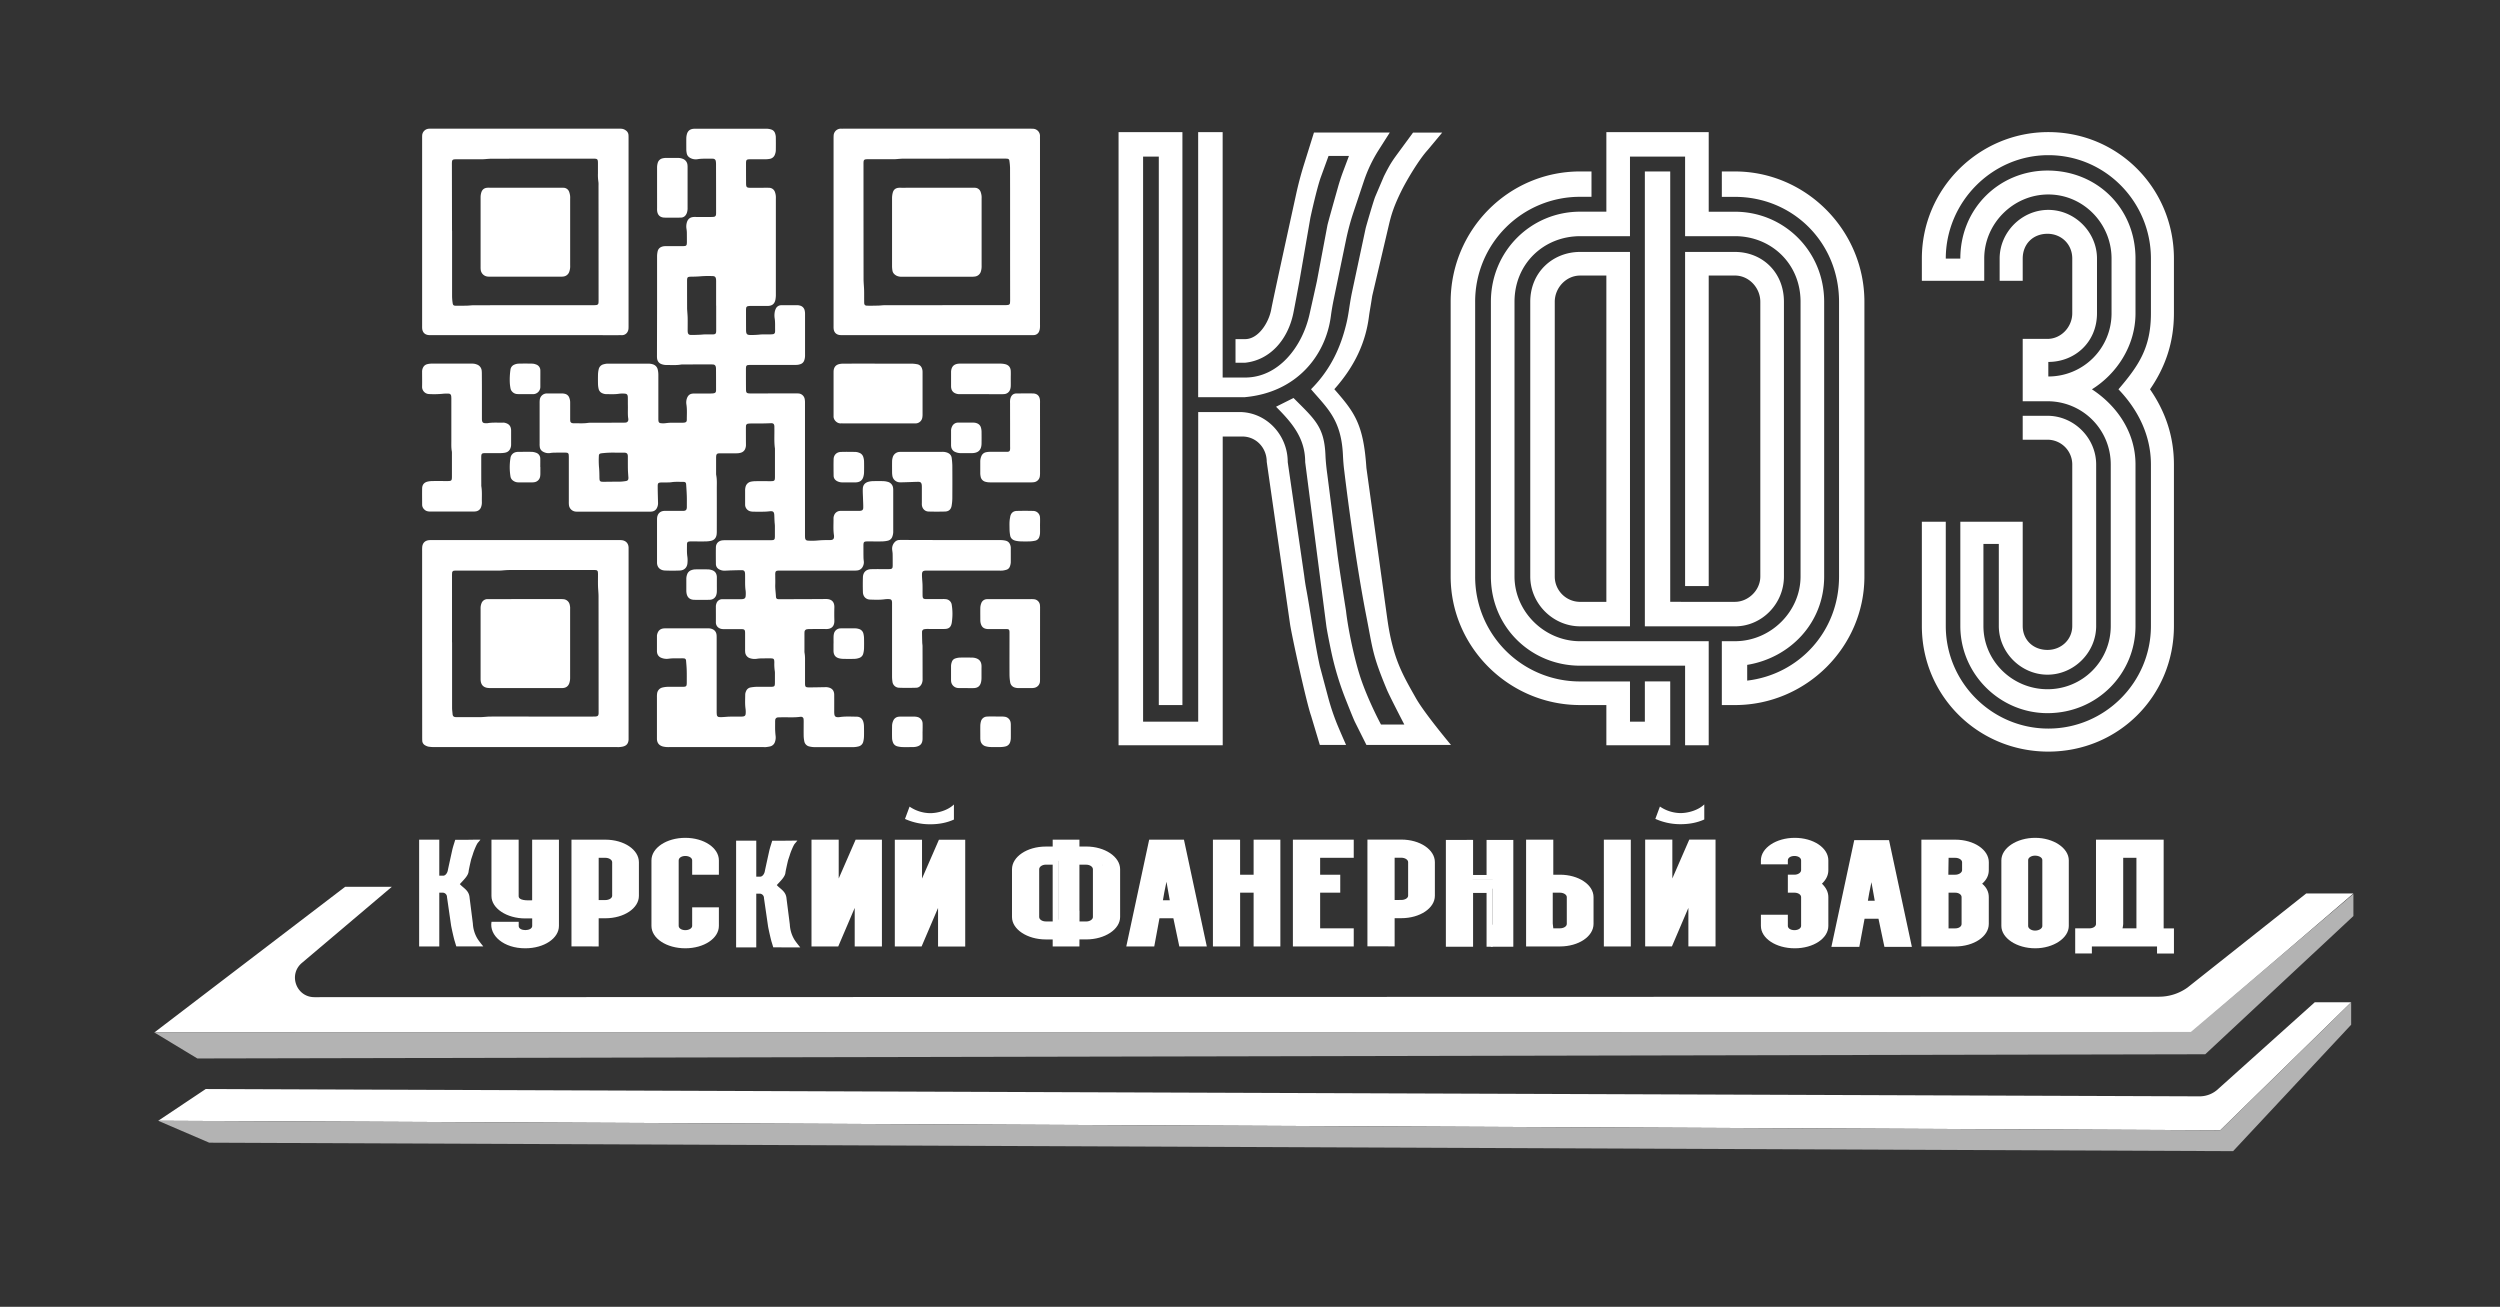
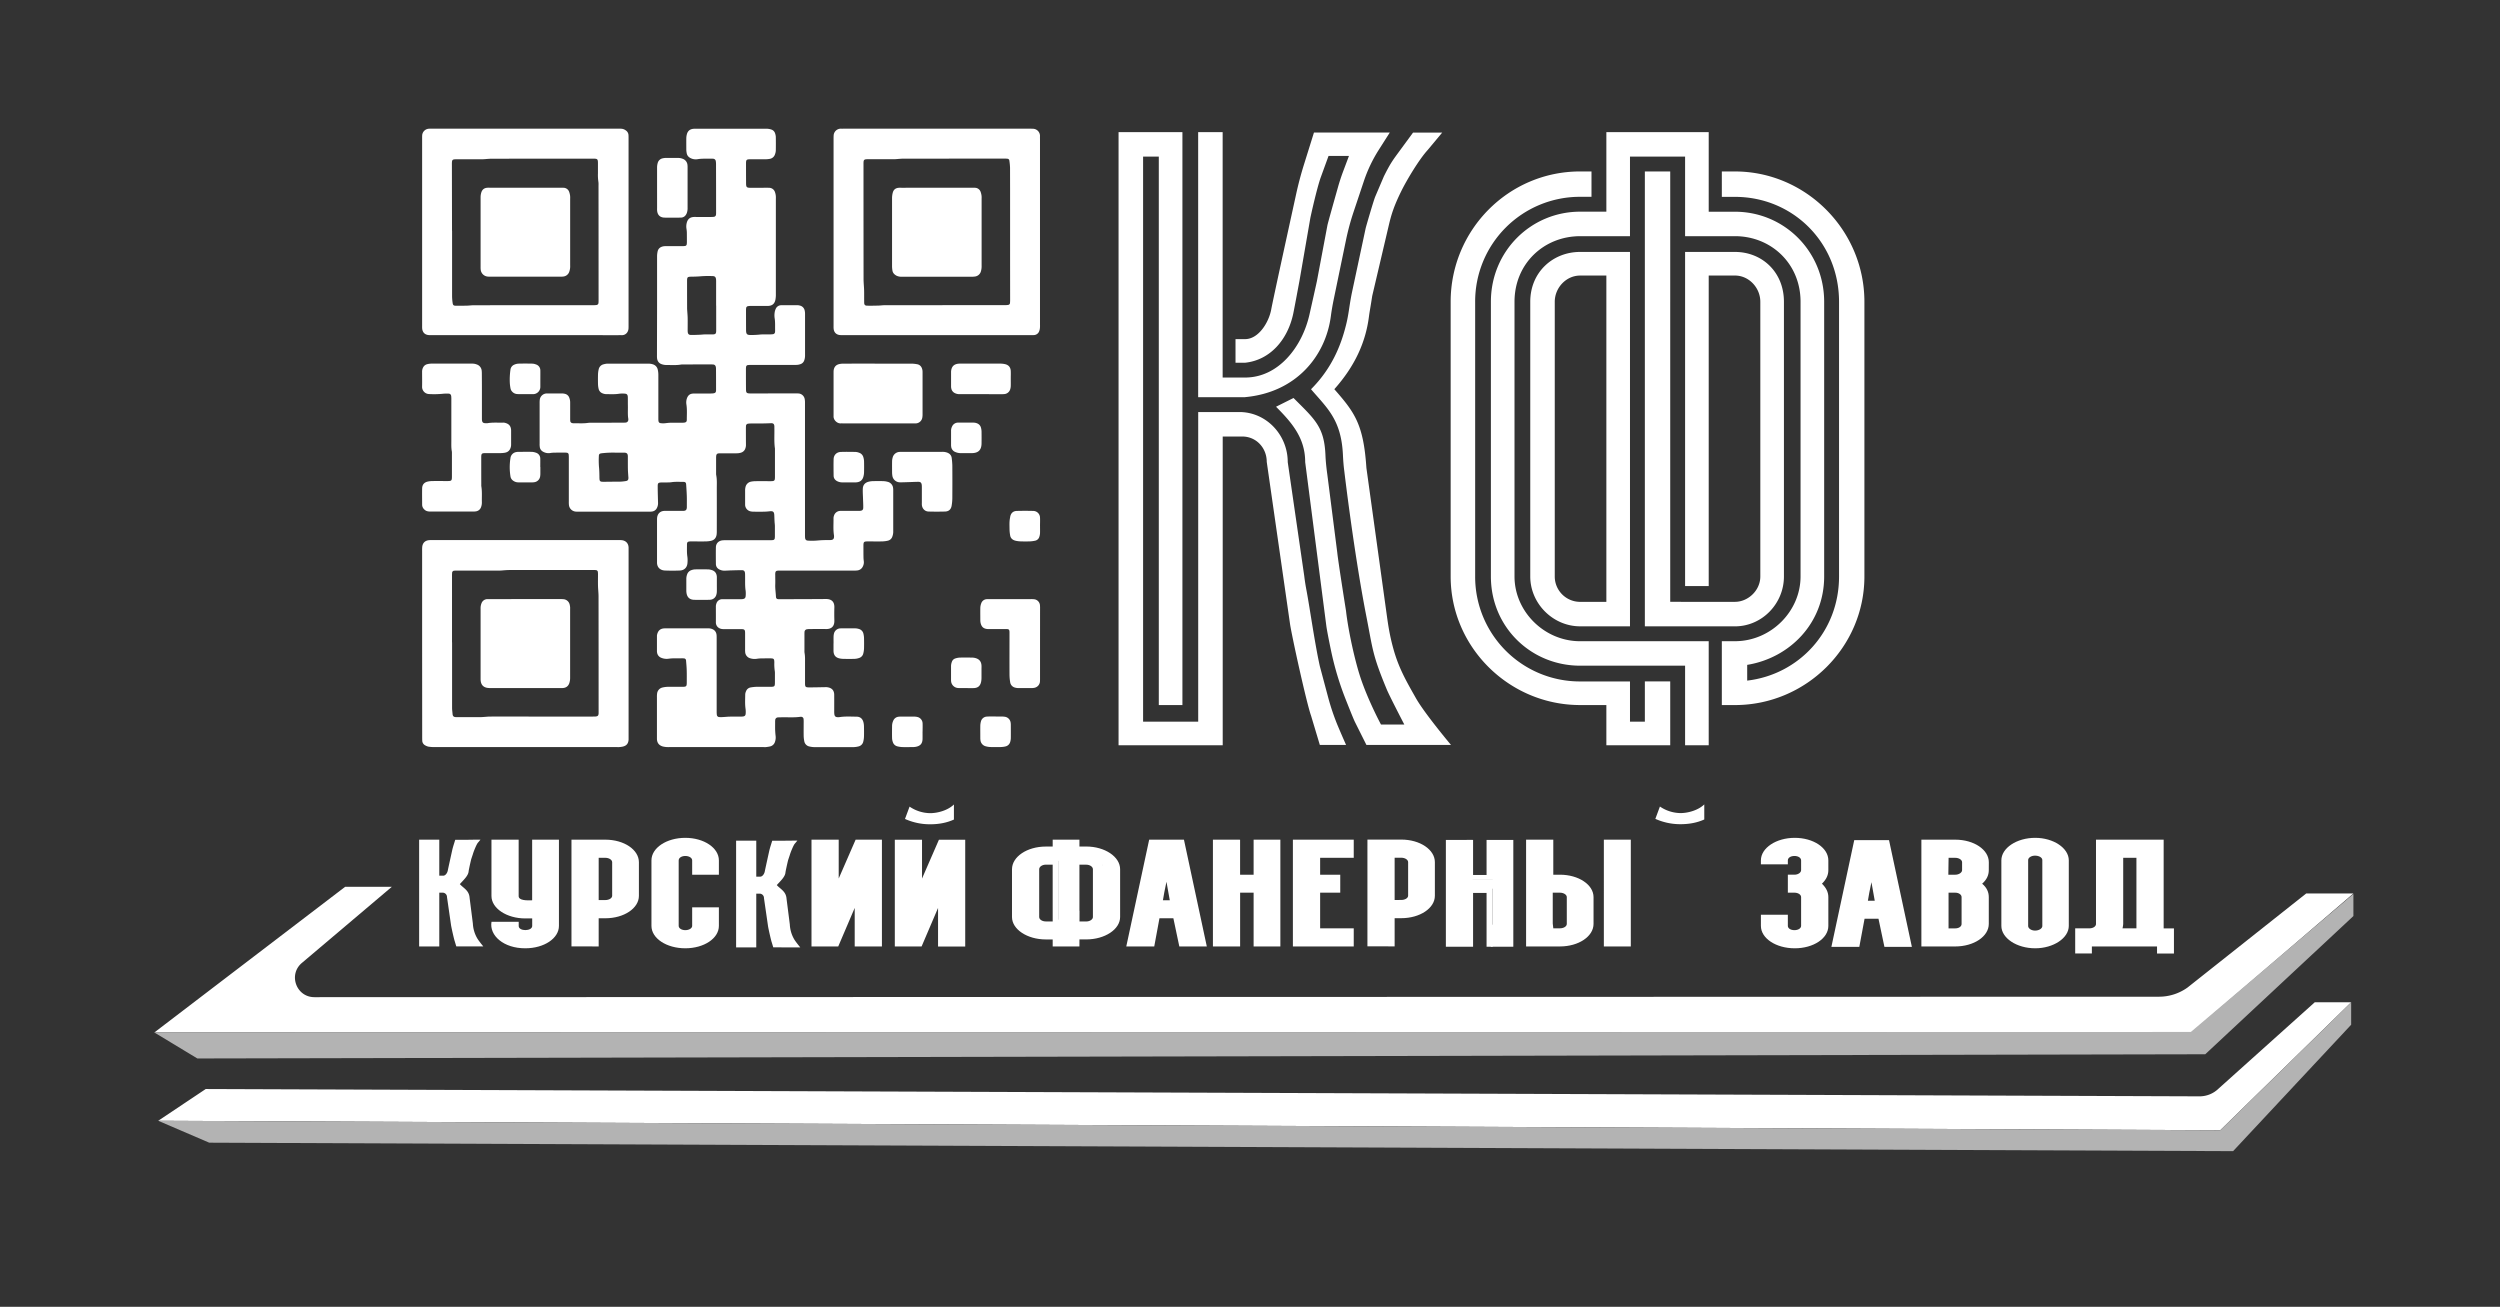
<svg xmlns="http://www.w3.org/2000/svg" id="Слой_1" data-name="Слой 1" viewBox="0 0 2875.97 1503.32">
  <rect x="0" y="0" width="2875.97" height="1503.32" fill="#333333" stroke="none" />
  <path d="M177.55,1187.74l219.5-167.58h53.71l-103.51,87.61c-15.87,13.44-6.36,39.37,14.43,39.36l2122.07-.53a56.26,56.26,0,0,0,32.64-10.47L2653,1027.86h54.29l-186.15,159.88Z" style="fill: #fff" />
  <g>
    <g>
      <path d="M618.49,965.94H643v99.19c0,14.37-17.09,25.77-38.66,25.77-24.78.14-41.69-14.63-38.92-30.5h7.36c-2.52,13,10.89,25.88,31.56,25.76,17.36,0,31.56-9.46,31.56-21l3.42,5.26c0,9.81-22.36,17.7-37.61,17.7-18.15.12-37-16.4-34.72-27.69h29.72v4.73c-.17,6.47,15.58,6.33,15.52,0v-16.47c-17.14,1.61-41.07-6.14-40.9-18.52V970.56h18.54l-.13,59.58c5.26,10.51,12,8,26.29,7Zm-14.2,90.61c-21.57,0-38.92-11.74-38.92-25.76V965.94h31.29v64.85c-.12,5.34,9.82,5.11,15.52,4.9V965.94h7.1v74.66c-11.32.39-30.16.85-30-9.82V970.85H572.73v59.94c-.11,12.59,24.71,9.2,43.25,8.11v17.65Z" style="fill: #fff" />
      <path d="M696.33,965.94c21.57,0,38.66,11.57,38.66,25.94v38.73c0,14.2-17.09,25.76-38.66,25.76h-7.62v32.42h-7.37l-2.63-44.63h15c17.36,0,27.48-.41,27.48-11.8V993.63c0-11.56-7.23-19.57-24.85-19.57H657.41v-8.12Zm19.46,25.94c0-7.18-8.67-13-19.46-13H687v109.88H657.41v-115h38.92c15.26,0,27.09,7.89,27.09,18v38.73c0,9.64-11.83,17.7-27.09,17.7H670.82l5.26-70.74h25.51c8.15,0,14.33,8.88,14.33,14.31v45.74c0,5.43-11.44,10-19.59,10H687v-12.09h9.34c4.21,0,7.89-2.11,7.89-4.91V991.88c0-2.8-3.68-5.08-7.89-5.08h-7.62v56.78h7.62c10.79,0,19.46-5.78,19.46-13Z" style="fill: #fff" />
      <path d="M796.26,1006.25V989.78c0-3-3.68-5.08-7.89-5.08s-7.62,2.1-7.62,5.08v75.35c0,2.81,3.41,4.91,7.62,4.91s7.89-2.1,7.89-4.91v-21.38H827v21.38c0,14.37-17.09,25.77-38.66,25.77s-38.92-11.4-38.92-25.77V989.78c0-14.37,17.36-25.94,38.92-25.94S827,975.41,827,989.78v16.47Z" style="fill: #fff" />
      <path d="M933.53,1088.79V965.94h29.59v114.79l-4.6-8.94,32.08-75v92h-7.36v-44.34l-18.94,44.34Zm56.55-88.5L963,1086.51l-5.26-120.57h7.1v44.69l19.46-44.69h30.25v122.85H984.82Z" style="fill: #fff" />
      <path d="M1046.35,927.92a42.82,42.82,0,0,0,23.67,7.53c9,0,20.52-3.33,27.36-10v17.35c-8.16,3.68-17.1,5.44-27.36,5.44a69.77,69.77,0,0,1-28.93-6.14Z" style="fill: #fff" />
      <path d="M1235.44,1072.19v16.6H1211v-8.06h-7.89c-21.3,0-38.92-11.57-38.92-25.76v-55c0-14.37,17.36-26.11,38.92-26.11h8.68v8.59h-8.68c-17.35,0-26.3,9.29-26.3,21V1055c0,11.74,14.21,17.22,31.56,17.22Zm14.2-98.36c21.31,0,38.93,11.74,38.93,26.11v55c0,14.19-17.62,25.76-38.93,25.76h-10.39v-12l10.39-.75c10.79,0,19.73-6,19.73-13v-55c0-7.71-6.31-9.64-17.1-9.64h-46.55c-10.78,0-14.46,5.44-14.46,13.15l-2.63,48c0,7,3.68,13,14.46,13l38.79-16.77-.13,41.13h-7.1v-16h-31.56c-14.72,0-26.82-7.71-26.82-17.87v-55c0-10.16,12.1-18.05,26.82-18.05H1211V965.94h30.77v15.95l-2.5-3v-5.08Zm-61.54,26.11c0-6,6.84-10,15-10h15v75h-15c-8.15,0-15-4.56-15-10Zm22.88-5.25h-7.89c-4.21,0-7.62,2.45-7.62,5.25v55c0,2.8,3.41,5.08,7.62,5.08H1211Zm38.66,65.36c3.95,0,7.63-2.28,7.63-5.08v-55c0-2.8-3.42-5.25-7.63-5.25h-7.89v65.24h-23.53V981.07h31.42c8.16,0,21.17,14.67,21.17,20.62v55c0,5.43-13,12-21.17,12h-27.09V973.83h7.63v86.22Z" style="fill: #fff" />
      <path d="M1308.55,1088.79h-12.89L1322,965.94h40l26.3,122.85h-27.35l-8.41-40.13h-36.3l14.47-66.59,13.81.75,9.59,57.78h-24.72l12.5-26.23-2.5,12.21-1.58,9.11h7.89l-3.81-21.32-10.52,24.53,22.3-.2-11.31-54.32-8.5.2Zm7.1-41.13h40.76l7.63,41.13h-7.37l-6.83-32.42h-16l-6,32.42h-20Zm36-73.65,14.46,66.59h-7.89l-12.88-61.51h-13.94l1-5.08Z" style="fill: #fff" />
      <path d="M1449.24,1088.79h-7.1v-61.86h-15.52v61.86h-31.29V965.94H1426v45h28.79l11.84,11h-17.36Zm0-69.75h-34.71v61.69h-7.11V1014h41.82Zm-7.1-12.79V965.94h30.77v122.85H1447v-25.36h2.23V1011h-30v-45h7.36v40.31Z" style="fill: #fff" />
      <path d="M1557.33,986.8h-38.66v19.45h23.14V1019h-42.34V973.83l.14,94.86h57.72v20.1h-70V965.94h70Zm-38.66,81.14h38.66v12.79h-57.86v-62.86h42.34v9.06h-35.24l4.73-.3h7.37Z" style="fill: #fff" />
      <path d="M1794.53,1006.25c21.56,0,38.66,11.57,38.66,25.76v30.85c0,14.37-17.1,25.93-38.66,25.93H1755.6V965.94h30.66v104.5h7.89c10.78,0,13.15.18,13.15-7l1.43-27.91c0-7.19-8.68-13-19.46-13h-7.63l5.26,45.39h7.63c4.2,0,7.89-2.1,7.89-5.08V1032c0-2.8-3.69-5.08-7.89-5.08h-8.27V1022h8.27c8.15,0,15,4.56,15,10v30.85c0,5.43-6.84,10-15,10h-15V965.94h7.36v40.31Zm81.53-40.31v122.85h-31V965.94Z" style="fill: #fff" />
      <path d="M2056.72,1052.27v12.86c0,2.81,3.16,4.91,7.63,4.91,4.2,0,7.62-2.1,7.62-4.91V1032c0-2.8-3.42-5.08-7.62-5.08h-7.63v-20.68h7.63c4.2,0,7.62-2.45,7.62-5.26V989.78c0-3-3.42-5.08-7.62-5.08-4.47,0-7.63,2.1-7.63,5.08v4.55h-31v-4.55c0-14.37,17.63-25.94,38.93-25.94,21.56,0,38.66,11.57,38.66,25.94V1001c0,6-2.63,11-7.36,15.6,4.73,4.56,7.36,9.64,7.36,15.42v33.12c0,14.37-17.1,25.77-38.66,25.77s-38.93-11.4-38.93-25.77v-12.86Z" style="fill: #fff" />
      <path d="M2287.88,1001c0,5.79-2.37,11-7.63,15.6,5.26,4.38,7.63,9.64,7.63,15.42v30.85c0,14.37-17.1,25.93-38.66,25.93h-26.83v-115h26.83c15.25,0,27.09,7.89,27.09,18V1001c0,10.17-19.84,23.89-35.09,23.89H2236l-1.73-43h15c8.15,0,15,4.56,15,10V1001c0,5.79-6.84,10-15,10h-8v-4.73h8c4.21,0,7.89-2.45,7.89-5.26v-9.11c0-2.8-3.68-5.08-7.89-5.08h-7.63l-.37,24.06h5.26c10.79,0,15.78-3.33,15.78-10.51v-7c0-7.19-2.37-10.52-13.15-10.52L2236,984.58v99.48h13.26c17.36,0,31.56-9.64,31.56-21.2V1032c0-6-12.47-11.69-18.52-15.89,6.57-4.91,5.26-3.51,5.26-10.52l2.63-7c0-11.56-3.57-27.74-20.93-22.78h-23.78v113h-15.15V965.94h38.93c21.56,0,38.66,11.57,38.66,25.94Zm-38.66,67c4.21,0,7.36-2.1,7.36-5.08V1032c0-2.8-3.15-5.08-7.36-5.08h-7.63v45.26h7.63c10.78,0,13-5.08,13-12.26v-28c0-4.73-15.78-10.51-7.89-12.27l5.26-5.25c6.83,4.73,23.67,10.68,23.67,17.52v36.8c0,9.81-18.94,15.77-34.19,15.77h-15.78l.9-62.44h15c8.15,0,15,4.56,15,10v30.85c0,5.43-6.84,10-15,10h-8v-4.9Z" style="fill: #fff" />
      <path d="M2379.92,1065.13c0,14-17.62,25.77-38.66,25.77-21.31,0-38.92-11.75-38.92-25.77V989.78c0-14.2,17.61-25.94,38.92-25.94,21,0,38.66,11.74,38.66,25.94ZM2362.19,988c0-11.39-4.21-14-21-14-17.09,0-23.56,4.33-23.56,15.72l2.63,68.34c0,11.22,6.57,21,23.67,21,16.83,0,18.3-4.55,18.3-15.77Zm6.16,77.1c0,9.82-12.1,18-27.09,18-14.73,0-27.09-8.23-27.09-18V989.78c0-9.82,12.36-18,27.09-18,15,0,27.09,8.23,27.09,18Zm-14-70.09c0-7.54-2.26-13.32-13-13.32-11.05,0-9.47,5.78-9.47,13.32l-2.63,64.84c0,7.36-1.58,13.14,9.47,13.14,10.78,0,15.67-.53,15.67-7.89Zm2.21,70.09c0,5.61-7.1,10.17-15.25,10.17-8.42,0-15.25-4.56-15.25-10.17V989.78c0-5.78,6.83-10.34,15.25-10.34,8.15,0,15.25,4.56,15.25,10.34Zm-7.1-75.7c0-2.81-3.68-5.08-8.41-5.08-4.21,0-7.89,2.27-7.89,5.08v75.88c0,2.8,3.68,5.26,7.89,5.26,4.73,0,8.41-2.46,8.41-5.26Z" style="fill: #fff" />
      <path d="M2399.37,1084.06h83.79v4.73h-76.69v8.06h-19.19v-28.91h16.3c4.21,0,7.63-2.1,7.63-5.08V965.94h77.84v4.91h-53.22v107.78c0,5.43-24.09,10-32.25,10l.69-14v18.92l-4.9-1.75Zm0-3.33V1076h4.21c10.79,0,19.46-6,19.46-13.14v-94h66v99.13h11.84v28.91h-19.46V1076h7.62v15.77h-3.26l-7.89-12.57,3.53-6.36V978.91h-51v83.95c0,10-12.36,17.87-26.3,17.87Zm25.78,3.73c3.15-1.23,1.57-12.27,3.42-14h33.55V986.8h-19.61v76.06a31.17,31.17,0,0,1-.79,5.08h16V986.33h7.1v86.51h-33.14a16.69,16.69,0,0,0,3.42-10l-1.94-87h50l-.94,108.65Z" style="fill: #fff" />
    </g>
    <path d="M1029.38,1088.84V966H1059v114.79l-4.61-8.94,32.09-75v92h-7.36V1044.5l-18.94,44.34Zm56.55-88.5-27.09,86.22L1053.58,966h7.1v44.69L1080.14,966h30.24v122.85h-29.71Z" style="fill: #fff" />
    <path d="M1909.55,927.82a42.75,42.75,0,0,0,23.67,7.54c8.94,0,20.52-3.33,27.36-10v17.35c-8.16,3.68-17.1,5.43-27.36,5.43a69.92,69.92,0,0,1-28.93-6.13Z" style="fill: #fff" />
-     <path d="M1892.58,1088.75V965.9h29.59v114.79l-4.61-8.94,32.09-75v92h-7.36v-44.34l-18.94,44.34Zm56.54-88.5L1922,1086.47l-5.26-120.57h7.1v44.69l19.46-44.69h30.24v122.85h-29.71Z" style="fill: #fff" />
    <path d="M1612,965.84c21.56,0,38.66,11.57,38.66,25.94v38.73c0,14.19-17.1,25.76-38.66,25.76h-7.63v32.42h-7.36l-2.63-44.64h15c17.36,0,27.47-.4,27.47-11.79V993.53c0-11.56-7.22-19.57-24.84-19.57h-38.93v-8.12Zm19.46,25.94c0-7.19-8.68-13-19.46-13h-9.34v109.88h-29.59v-115H1612c15.25,0,27.09,7.89,27.09,18v38.73c0,9.64-11.84,17.7-27.09,17.7h-25.51l5.26-70.75h25.51c8.15,0,14.32,8.89,14.32,14.32v45.74c0,5.43-11.43,10-19.58,10h-9.34v-12.09H1612c4.21,0,7.89-2.11,7.89-4.91V991.78c0-2.8-3.68-5.08-7.89-5.08h-7.63v56.78H1612c10.78,0,19.46-5.79,19.46-13Z" style="fill: #fff" />
    <path d="M2119.69,1089.29H2106.8l26.3-122.85h40l26.3,122.85H2172l-8.42-40.13h-36.29l14.46-66.6h11l12.36,58.53h-24.72l12.49-26.23-2.5,12.21-1.58,9.12h7.89l-3.81-21.33-10.52,24.53,22.31-.2-15.57-54.61-4.24.49Zm7.1-41.13h40.77l7.62,41.13h-7.36l-6.84-32.42h-16l-6.05,32.42h-20Zm36-73.66,14.47,66.59h-7.89l-12.89-61.51h-13.94l1-5.08Z" style="fill: #fff" />
    <polygon points="1717.23 1089.1 1710.13 1089.1 1710.13 1027.24 1694.61 1027.24 1694.61 1089.1 1663.31 1089.1 1663.31 966.25 1693.96 966.25 1693.96 1011.29 1722.75 1011.29 1734.58 1022.33 1717.23 1022.33 1717.23 1089.1" style="fill: #fff" />
    <polygon points="1717.23 1019.35 1682.51 1019.35 1682.51 1081.04 1675.41 1081.04 1675.41 1014.27 1717.23 1014.27 1717.23 1019.35" style="fill: #fff" />
    <polygon points="1710.13 1006.56 1710.13 966.25 1740.9 966.25 1740.9 1089.1 1714.99 1089.1 1714.99 1063.74 1717.23 1063.74 1717.23 1011.29 1687.24 1011.29 1687.24 966.25 1694.61 966.25 1694.61 1006.56 1710.13 1006.56" style="fill: #fff" />
  </g>
  <path d="M1286.78,152h73.46V811.08h-27.17V180.14H1315V830.2h63.4V474h47.29c31.2,0,55.71,26.41,55.71,57.61l19,131.1c.65,5.5,1.53,11,2.57,16.43,3.62,19,9.49,60.85,15.36,87.27l9.44,35.38a263.12,263.12,0,0,0,12,35.06c4.37,10.3,8.73,20.12,8.73,20.12h-30.19l-10.06-33.54c-5.32-14.89-22.39-92.91-24.25-105.82l-26.76-186.26c0-16.1-12.07-29.18-28.17-29.18h-22.48V857.37H1286.78Zm145.57,304.91h-54V152h28.17V434.31h25.83c38.31,0,65.54-35.05,74-72.28,1.86-8.22,7.06-31.4,8.57-38.41l12.2-64.78c.61-2.84,8-29.11,12.08-43.52q2.58-9.19,5.94-18.14l6.68-17.79h-23.48l-8.81,24.22c-4.61,12.67-11.79,45.38-12.13,47.16l-12.61,72.85c-1.08,5.75-5.86,31.53-7.07,37.25-6.34,29.84-26.47,53.32-55.34,56.42h-11.06V390.12h11.06c15.3,0,27.31-19,30.09-34.45,1.68-9.36,20.45-95.16,28.6-132.37q3.75-17.18,9-34l11.49-36.8h87.22l-12.67,19.91a163.56,163.56,0,0,0-17.18,36.1L1557.07,244a283,283,0,0,0-8.67,32.25l-13.93,67.33c-1.4,6.74-2.6,13.53-3.5,20.36C1525,409,1491.79,451.36,1432.35,456.87ZM1535,447.73c23.48,26.83,33.55,40.25,36.9,90.56l23.32,168.44c1.71,12.3,3.34,23.87,7.71,39.65,6.08,21.92,14.39,36.39,26,56.9,9.86,17.42,40.26,53.67,40.26,53.67h-97.28l-13.42-26.83c-2-4.36-6.31-15.15-10.46-25.62a344.64,344.64,0,0,1-16.87-56.27c-2.51-12-4.82-23.9-5.42-28.59l-24.27-188c0-27.17-14.42-44.62-33.54-63.73l20.12-10.07c24.92,24.92,35.38,33.35,36.74,65.85.32,7.48,1.13,14.92,2.16,22.33l11.42,89.6c1.17,11.28,10.06,67.08,10.06,67.08,2.5,22.31,10.06,57,16.77,77.15,8.75,26.24,23.48,53.67,23.48,53.67h26.84s-16.85-32.38-20.13-40.25c-16.77-40.25-16.12-46.36-23.48-83.86-14.34-73.12-25.44-167.43-25.44-167.43-.84-6.21-1.29-12.46-1.58-18.73-1.91-40.28-17.84-53.45-36.71-75.47,24.15-24.15,34.5-50.78,40.25-73.79,3.36-13.42,3.36-20.13,6.71-36.9l15.9-74.51c1.3-5.06,9-31.31,10.93-36.18L1592,202.87c6.71-13.42,9.55-17.64,15.59-25.86l17.95-24.46h33.54l-16.77,20.13c-9.67,10.55-23.84,34.14-30.19,47-8.87,17.91-11.72,27.9-14.35,39l-19.19,81.76c-2.65,17.14-2.77,16.28-3.85,24.39C1570.93,393.66,1558.87,420.9,1535,447.73Z" style="fill: #fff" />
  <path d="M1892.22,783.91h29.18v73.46h-73.46V811.08h-30.19c-81.51,0-148.93-66.41-148.93-147.92v-316c0-82.51,66.41-149.93,148.93-149.93h13.08v29.18h-13.08A120.46,120.46,0,0,0,1697,347.18v316a120.46,120.46,0,0,0,120.76,120.75h57.36V830.2h17.11Zm103.64-586.66c81.51,0,148.93,67.42,148.93,149.93v316c0,81.51-67.42,147.92-148.93,147.92h-15.09V737.63h15.09c41.26,0,75.47-34.22,75.47-74.47v-316c0-44.27-34.21-75.47-75.47-75.47h-57.35V180.14h-63.4v91.57h-57.36c-41.26,0-75.47,31.2-75.47,75.47v316c0,40.25,34.21,74.47,75.47,74.47h147.93V857.37h-27.17V765.8H1817.75c-56.35,0-102.64-44.28-102.64-102.64v-316c0-58.36,46.29-103.65,102.64-103.65h30.19V152h117.74v91.57h30.18c56.36,0,102.64,45.29,102.64,103.65v316c0,53.33-39.24,93.58-88.55,101.63v18.12c59.37-7,105.66-56.36,105.66-119.75v-316c0-68.43-53.33-120.75-119.75-120.75h-15.09V197.25ZM1760.39,347.18c0-34.21,26.16-57.36,57.36-57.36h57.36v430.7h-57.36c-31.2,0-57.36-26.17-57.36-57.36ZM1847.94,317h-30.19c-16.1,0-29.18,14.09-29.18,30.19v316a29.2,29.2,0,0,0,29.18,29.18h30.19Zm147.92,375.35c15.1,0,29.19-13.08,29.19-29.18v-316c0-16.1-13.08-30.19-29.19-30.19h-30.18V674.23h-27.17V289.82h57.35c31.2,0,56.36,23.15,56.36,57.36v316c0,31.19-25.16,57.36-56.36,57.36H1892.22V197.25h29.18V692.34Z" style="fill: #fff" />
  <path d="M846.81,967.06H870l-4.73,52.27,10.57-1.17c5.46,0,12.92,9.76,12.92,15.19l2.35,22.06c.11,1,.27,1.92.45,2.86.63,3.32,1.66,10.6,2.69,15.2l1.65,6.16a56,56,0,0,0,2.69,6.69c.76,1.8,1.53,3.51,1.53,3.51H889.55l-1.76-5.84c-.93-2.59-3.92-16.18-4.24-18.43l-4.69-32.44a5,5,0,0,0-4.93-5.08H870v61.86H846.81Zm23.19,0v49.17l-2.38-3v-4.73h6.9c2.68,0,4.78-3.3,5.26-6,.3-1.63,3.58-16.57,5-23,.44-2,1-4,1.57-5.91l2-6.41h15.26l-2.22,3.47a28.54,28.54,0,0,0-3,6.28l-2.07,6.18a47.42,47.42,0,0,0-1.52,5.61l-2.44,11.73c-.24,1.17-.45,2.35-.61,3.54-1,7.86-6.86,15.23-17.26,16.18H861.75V967.06m31.87,51.13c4.11,4.67,10.65,7.1,11.23,15.86l3.75,29.45a37.31,37.31,0,0,0,5,17c1.74,3,7,9.35,7,9.35H898.94l-2.34-4.67c-.35-.76-1.11-2.64-1.84-4.47a59.88,59.88,0,0,1-3-9.81c-.44-2.09-.84-4.15-.95-5l-4.24-32.75c0-4.73-9-9.52-12.33-12.85,0,0,13.08-12.35,14.09-16.36.58-2.34.58-3.51,1.17-6.43l2.78-13c.23-.88,3.35-3.7,3.68-4.55l1.76-4.09a24.16,24.16,0,0,1,2.73-4.5l3.14-4.26,13.72-.1-2.93,3.5c-1.7,1.84-5.28,11-5.74,12.93l-2,6c-1.71,7.16-3,13.45-3.05,14.23C903.18,1008.77,897.79,1013.52,893.62,1018.19Z" style="fill: #fff" />
  <polygon points="227.02 1217.65 177.55 1187.74 2520.32 1187.15 2707.32 1028.38 2707.32 1053.81 2536.88 1212.81 227.02 1217.65" style="fill: #b3b3b3" />
-   <path d="M182,1289.31l54.66-36.51,2293.57,8.42a31.28,31.28,0,0,0,21.83-8.76L2662.88,1153h41.87l-150.63,147.23Z" style="fill: #fff" />
+   <path d="M182,1289.31l54.66-36.51,2293.57,8.42a31.28,31.28,0,0,0,21.83-8.76L2662.88,1153h41.87l-150.63,147.23" style="fill: #fff" />
  <polygon points="240.69 1314.53 181.96 1289.31 2554.12 1300.24 2704.75 1153.01 2704.75 1178.84 2568.92 1324.27 240.69 1314.53" style="fill: #b3b3b3" />
  <path d="M482.17,965.94h23.18l-4.72,52.28,10.57-1.17c5.46,0,12.91,9.76,12.91,15.19l2.35,22.06c.12,1,.27,1.92.46,2.86.63,3.32,1.66,10.6,2.68,15.2l1.66,6.16a54.32,54.32,0,0,0,2.69,6.69c.76,1.8,1.52,3.51,1.52,3.51H524.91l-1.76-5.84c-.93-2.6-3.92-16.18-4.25-18.43L514.22,1032a5,5,0,0,0-4.93-5.08h-3.94v61.86H482.17Zm23.18,0v49.18l-2.37-3v-4.73h6.89c2.68,0,4.78-3.3,5.27-6,.29-1.63,3.58-16.57,5-23,.43-2,1-4,1.57-5.91l2-6.41H539l-2.22,3.46a28.41,28.41,0,0,0-3,6.29L531.7,982a49.38,49.38,0,0,0-1.51,5.61l-2.44,11.73c-.25,1.17-.46,2.35-.61,3.54-1,7.86-6.86,15.22-17.27,16.18H497.11v-53.1M529,1017.08c4.11,4.67,10.65,7.1,11.24,15.86l3.74,29.45a37.24,37.24,0,0,0,5,17c1.73,3,7,9.35,7,9.35H534.3l-2.35-4.67c-.34-.76-1.1-2.64-1.83-4.47a59.88,59.88,0,0,1-3-9.81c-.44-2.09-.85-4.15-.95-5L522,1032.06c0-4.74-9-9.53-12.33-12.86,0,0,13.09-12.34,14.09-16.35.59-2.34.59-3.51,1.18-6.43l2.78-13c.23-.88,3.34-3.7,3.68-4.55l1.76-4.09a24.16,24.16,0,0,1,2.73-4.5l3.14-4.26,13.72-.11-2.94,3.51c-1.69,1.84-5.27,11-5.73,12.93l-2,6c-1.72,7.16-3,13.45-3,14.23C538.53,1007.66,533.15,1012.41,529,1017.08Z" style="fill: #fff" />
-   <path d="M2255.14,297.45c0-58,45.22-101.25,100.27-101.25,57,0,101.25,43.25,101.25,101.25v62.91c0,37.35-21.63,69.79-50.14,87.49,28.51,18.67,50.14,49.15,50.14,86.5V720.14c0,55.05-44.24,100.26-101.25,100.26-55,0-100.27-45.21-100.27-100.26V600.21h71.76V720.14c0,15.73,11.8,27.52,28.51,27.52,15.73,0,28.5-11.79,28.5-27.52V534.35a28.52,28.52,0,0,0-28.5-28.51H2326.9V478.32h28.51c30.47,0,56,25.56,56,56V720.14c0,30.47-25.56,56-56,56s-56-25.56-56-56V625.77h-17.7v94.37c0,40.3,33.42,72.74,73.73,72.74a72.58,72.58,0,0,0,72.74-72.74V534.35a72.58,72.58,0,0,0-72.74-72.74H2326.9V389.85h28.51c15.73,0,28.5-13.76,28.5-29.49V297.45c0-16.71-12.77-28.51-28.5-28.51-16.71,0-28.51,11.8-28.51,28.51V323h-26.54V297.45c0-30.48,25.56-56,56-56s56,25.55,56,56v62.91c0,33.42-25.56,56-56,56V433.1a72.58,72.58,0,0,0,72.74-72.74V297.45c0-40.31-32.44-73.73-72.74-73.73s-73.72,33.42-73.72,73.73V323h-71.76V297.45c0-80.61,65.86-145.49,145.48-145.49,80.61,0,144.5,64.88,144.5,145.49v62.91c0,33.42-9.83,61.93-27.52,87.49,17.69,25.55,27.52,54.06,27.52,86.5V720.14c0,80.6-63.89,144.5-144.5,144.5s-145.48-63.9-145.48-144.5V600.21h27.52V720.14c0,64.88,53.08,118,118,118s118-53.08,118-118V534.35c0-33.42-14.74-62.91-37.35-86.5,23.59-27.53,37.35-48.17,37.35-87.49V297.45c0-64.88-52.1-118.95-118-118.95-64.88,0-118,54.07-118,119Z" style="fill: #fff" />
  <g>
    <path d="M755.89,351.46q0-28.18,0-56.36a27,27,0,0,1,.64-5.89c.82-3.6,3.47-5.32,6.92-5.91a21.94,21.94,0,0,1,3.35-.13c6,0,11.94,0,17.91,0a25,25,0,0,0,3.35-.2,2.23,2.23,0,0,0,1.95-2,16.16,16.16,0,0,0,.18-2.6c0-3.73,0-7.47-.06-11.2a32.85,32.85,0,0,0-.43-4.07,16.8,16.8,0,0,1,.39-7c1.13-4.13,3.71-6.24,8-6.5,1-.06,2,0,3,0h16.42a26.66,26.66,0,0,0,3.35-.13,2.83,2.83,0,0,0,2.85-2.89,22.51,22.51,0,0,0,.08-2.6q0-27.43-.08-54.87a20.81,20.81,0,0,0-.27-3.7,3.14,3.14,0,0,0-3-2.79,13.82,13.82,0,0,0-2.23-.09c-5.22.15-10.44-.28-15.64.59a13.1,13.1,0,0,1-7.33-.84c-2.83-1.19-4.79-3.11-5.29-6.24a25.6,25.6,0,0,1-.43-3.69c0-4.48-.07-9,0-13.44a19.41,19.41,0,0,1,.64-4.41c1.05-4,3.63-6,7.76-6.35.87-.07,1.74-.05,2.61-.05H880.8a18.06,18.06,0,0,1,6.6.94,6.65,6.65,0,0,1,4.26,4.38,15.47,15.47,0,0,1,.82,4c.09,5.22.1,10.45,0,15.67a13.91,13.91,0,0,1-.91,4.35,7.6,7.6,0,0,1-6.16,5.34,32.47,32.47,0,0,1-4.81.45c-5.73.06-11.45,0-17.17,0-4.74,0-5.21.47-5.22,5.07q0,11.19.07,22.39c0,4.77.65,5.35,5.42,5.35,6,0,11.95,0,17.92-.06,1.12,0,2.24,0,3.36.07a7.08,7.08,0,0,1,6.49,4.81,19.3,19.3,0,0,1,1,4.34,23.33,23.33,0,0,1,.07,3.35q0,55,0,110.1a31.5,31.5,0,0,1-.53,6.29c-1,4.61-3.68,6.77-8.36,7-1,.05-2,0-3,0-5.6,0-11.2,0-16.8,0a19.7,19.7,0,0,0-3.34.26,2.52,2.52,0,0,0-2.16,2.26,19,19,0,0,0-.15,2.61q0,11.19.06,22.39c0,.25,0,.5,0,.74.18,4.27,1.09,5.18,5.45,5.19a93.71,93.71,0,0,0,10-.47c3.82-.41,7.7-.17,11.56-.24a28.79,28.79,0,0,0,3.72-.2,2.7,2.7,0,0,0,2.61-2.69,12.8,12.8,0,0,0,.08-1.86c-.12-4.72.22-9.44-.57-14.15a22.36,22.36,0,0,1,0-5.95,14.84,14.84,0,0,1,1.32-4.62,6.8,6.8,0,0,1,5.84-4.07,14.72,14.72,0,0,1,1.49-.08c5.72,0,11.44,0,17.16,0a12.79,12.79,0,0,1,3.31.48,7.27,7.27,0,0,1,5.45,5.57,17.29,17.29,0,0,1,.43,4.06c0,15.93,0,31.85,0,47.77a15.77,15.77,0,0,1-1,5.85,6.8,6.8,0,0,1-4.11,4.06,15.05,15.05,0,0,1-5.48.94c-4.35,0-8.7,0-13.06,0q-19.21,0-38.44,0a28.9,28.9,0,0,0-3.72.21,2.21,2.21,0,0,0-2,2,16.08,16.08,0,0,0-.19,2.6c0,7.59,0,15.18.07,22.76,0,4.7.65,5.26,5.52,5.26l50.76-.06c1.24,0,2.49,0,3.73.05a7.83,7.83,0,0,1,7.55,6.54,22.87,22.87,0,0,1,.31,4.46q0,16,0,32.09,0,59.34,0,118.68c0,1.37,0,2.74.08,4.1.21,2.33,1.2,3.38,3.57,3.46a69.92,69.92,0,0,0,10.44-.12,111.38,111.38,0,0,1,11.54-.51c1.37,0,2.74,0,4.1-.07,2.7-.22,3.69-1.37,3.69-4.13a10.56,10.56,0,0,0-.1-1.49c-1-6.43-.41-12.91-.51-19.37a9.23,9.23,0,0,1,.64-3.27,7.64,7.64,0,0,1,6.66-5.22c1.11-.11,2.24-.08,3.36-.09h16.79c1,0,2,0,3,0,2.62-.2,3.71-1.12,3.76-3.66.06-3.47-.17-7-.27-10.43-.1-3.84-.42-7.7-.23-11.54.2-4.21,2.65-6.89,6.73-7.89a22.65,22.65,0,0,1,4.78-.66c4-.09,8-.11,11.94,0a21.83,21.83,0,0,1,5.14.79,8.17,8.17,0,0,1,6.25,7.12,15.1,15.1,0,0,1,.15,2.23c0,16.17,0,32.34,0,48.52a16.5,16.5,0,0,1-1,5.07,7,7,0,0,1-5.29,4.8,34,34,0,0,1-6.26.81c-5.47.11-11,0-16.42,0-4.92,0-5.3.42-5.31,5.35,0,4.23,0,8.46.06,12.69a33.2,33.2,0,0,0,.34,4.45,10.61,10.61,0,0,1-1,6.17,7.86,7.86,0,0,1-6.29,4.72,35.57,35.57,0,0,1-4.84.22q-41.25,0-82.49,0c-1.24,0-2.49,0-3.73,0-2.61.15-3.31.83-3.49,3.35-.06.87,0,1.74,0,2.61,0,3.36.14,6.72,0,10.07-.19,4.63.59,9.18.8,13.77.11,2.42,1.12,3.12,3.68,3.11,17.92-.08,35.83-.08,53.75-.24,6.55-.07,10,3.21,9.77,9.78-.15,5-.14,10,0,14.93.18,6.6-3.21,10-9.71,9.84-6-.15-12,0-17.92,0a21.82,21.82,0,0,0-3.71.23,3.23,3.23,0,0,0-3,3.29c-.09,1-.07,2-.07,3q0,9,0,17.91a16.38,16.38,0,0,0,.1,3c.78,4.08.54,8.18.56,12.28,0,7.47,0,14.93,0,22.4,0,4.49.51,5,4.89,5,6.34,0,12.68-.18,19-.28a6.27,6.27,0,0,1,.75,0c5.19.46,8.89,2.76,8.94,8.88s0,12.44,0,18.66a24.27,24.27,0,0,0,.17,3.72c.34,2.29,1.43,3.2,3.77,3.3a11.86,11.86,0,0,0,2.23-.09c6.44-1,12.92-.55,19.37-.51,4.5,0,7.14,2.39,8.16,6.76a21.3,21.3,0,0,1,.54,4.43c.07,4,.11,8,0,11.94a27.85,27.85,0,0,1-.8,5.51,7.27,7.27,0,0,1-5.82,5.67,24.3,24.3,0,0,1-5.15.72q-22.95.08-45.9,0a24.33,24.33,0,0,1-4.79-.66,7.45,7.45,0,0,1-6.22-6.17,33.45,33.45,0,0,1-.69-5.9c-.09-5.47,0-11,0-16.42a26.9,26.9,0,0,0-.11-3,2.79,2.79,0,0,0-3-2.71,3.05,3.05,0,0,0-.74,0c-7.56,1.08-15.16.33-22.73.59-1,0-2,0-3,.11a3.17,3.17,0,0,0-3.16,3.08,20.64,20.64,0,0,0-.1,2.61c0,2.74-.05,5.48,0,8.21q.12,3.54.51,7.06a15.27,15.27,0,0,1-.75,7.34,7.65,7.65,0,0,1-5.54,5.07,42.31,42.31,0,0,1-4.77.77,20.65,20.65,0,0,1-2.61,0h-109a26,26,0,0,1-7-.7c-4.36-1.21-6.65-4.09-6.81-8.63,0-.62,0-1.24,0-1.87q0-23.13,0-46.27a26.69,26.69,0,0,1,.19-4.1,8,8,0,0,1,6.3-7,28.68,28.68,0,0,1,6.26-.78c5.47-.1,11,0,16.42,0,4.68,0,5.14-.48,5.15-5.12s.07-9.46-.07-14.19c-.1-3.59-.44-7.18-.75-10.77a2.52,2.52,0,0,0-2.61-2.62,20.64,20.64,0,0,0-2.61-.1c-2.86,0-5.73,0-8.58,0-2.11.06-4.22.21-6.31.48a16.12,16.12,0,0,1-8.75-1.2,7.49,7.49,0,0,1-4.43-5.62,10.31,10.31,0,0,1-.2-2.22q0-8.4,0-16.8a7.32,7.32,0,0,1,.1-1.48c.89-4.43,3.26-7.2,7.94-7.56,1.11-.09,2.23-.07,3.35-.07h45.91a26.68,26.68,0,0,1,3.35.08c4.15.55,7.78,2.87,8,8.26.07,1.37.06,2.74.06,4.11v82.85a32.84,32.84,0,0,0,.18,4.09,2.81,2.81,0,0,0,2.68,2.67,30.19,30.19,0,0,0,4.46,0c2.47-.12,4.95-.41,7.43-.47,4.22-.09,8.46,0,12.69-.06a25,25,0,0,0,2.6-.09c2.17-.24,3.2-1.16,3.32-3.3a26.68,26.68,0,0,0-.14-5.58c-.8-5.45-.4-10.93-.38-16.39a10.18,10.18,0,0,1,1-3.93,6.81,6.81,0,0,1,5.3-4.26,45.88,45.88,0,0,1,6.28-.7c5.35-.1,10.7,0,16,0s5.58-.35,5.59-5.43c0-3.23,0-6.47,0-9.7a15.12,15.12,0,0,0-.1-2.61,54.39,54.39,0,0,1-.59-10c0-4.51-.51-5-4.88-5-3.61,0-7.22,0-10.82.06a36.84,36.84,0,0,0-4.45.44,16.89,16.89,0,0,1-7.38-.52,7.9,7.9,0,0,1-6-7.27,28.94,28.94,0,0,1-.09-3.36c0-5.72,0-11.44,0-17.16a29.77,29.77,0,0,0-.08-3c-.2-1.87-.93-2.57-2.89-2.76a29.64,29.64,0,0,0-3-.06l-17.17,0a23.35,23.35,0,0,1-3.35-.11c-4.82-.62-7.18-4.14-7.14-7.7.07-6.09,0-12.19,0-18.29a10.15,10.15,0,0,1,.59-3.27,7,7,0,0,1,6.69-5.06c1-.06,2,0,3,0h17.17a29.49,29.49,0,0,0,3-.08c2.76-.3,3.75-1.31,3.86-4.05a29,29,0,0,0-.06-5.59c-.89-5.57-.49-11.17-.62-16.76,0-1.12,0-2.25-.08-3.36-.22-2.36-1.18-3.5-3.5-3.53-4.22,0-8.45.12-12.67.25-2.73.07-5.46.34-8.19.3a12.31,12.31,0,0,1-4-.87c-3.22-1.18-5.13-3.49-5.16-7-.06-6.35-.12-12.69,0-19,.1-4.45,2.93-7.39,7.38-8a31,31,0,0,1,4.09-.15h50a34.88,34.88,0,0,0,4.09-.17,2.31,2.31,0,0,0,2.18-2.19,22.79,22.79,0,0,0,.14-3c0-3.61,0-7.22,0-10.82,0-1.74-.29-3.47-.38-5.2-.13-2.36-.21-4.72-.29-7.08-.14-4.28-1.33-5.3-5.5-4.82-2.09.25-4.2.41-6.31.45-3.85.08-7.71.07-11.57,0a18.25,18.25,0,0,1-3.7-.32,7.92,7.92,0,0,1-6.51-7.6c0-.5,0-1,0-1.49,0-5,0-10,0-14.93a15.34,15.34,0,0,1,.46-4.06,8.07,8.07,0,0,1,6.33-6.16,27.16,27.16,0,0,1,5.17-.54c5.72-.07,11.45,0,17.17,0,4.72,0,5.19-.46,5.19-5.08,0-10.45,0-20.9,0-31.34a6.94,6.94,0,0,0,0-1.12c-1.14-7.8-.46-15.65-.66-23.47,0-.75,0-1.5,0-2.24-.22-2.6-1.29-3.52-3.84-3.43-3.11.11-6.21.23-9.32.27-4.6.06-9.21,0-13.81.06a22,22,0,0,0-3.34.23,2.63,2.63,0,0,0-2.34,2.53c-.1,1.11-.11,2.23-.11,3.35q0,9,.06,17.91a11.89,11.89,0,0,1-1,5.45,7.38,7.38,0,0,1-4.27,3.93,16,16,0,0,1-5.49.88c-5.85,0-11.7,0-17.54,0-1.12,0-2.24,0-3.35.13a2.64,2.64,0,0,0-2.49,2.39,18.38,18.38,0,0,0-.2,3q0,9.13,0,18.28A10.57,10.57,0,0,0,824,547c.93,5.06.57,10.17.59,15.26q.07,24.07,0,48.14a31.71,31.71,0,0,1-.18,4.47c-.62,4.26-2.92,6.66-7.16,7.43a34.43,34.43,0,0,1-5.55.54c-5,.07-10,0-14.93,0-.87,0-1.74,0-2.61,0-3.08.14-3.88.79-3.87,3.73,0,4.6-.25,9.19.44,13.79a32.45,32.45,0,0,1,.12,7.44c-.4,5-3.62,8.3-8.71,8.52-5.71.24-11.45.22-17.16,0-5.1-.17-9.34-3.3-9.15-9.59,0-.63,0-1.25,0-1.87V599.37c0-1.12,0-2.25.06-3.36.43-5.11,3.63-8.23,8.73-8.3,6.09-.09,12.19,0,18.29,0,1.12,0,2.24,0,3.35,0,2.76-.19,3.68-1.15,3.88-4,0-.86,0-1.74,0-2.61,0-3.61.07-7.22-.06-10.82-.15-4.34-.43-8.68-.74-13-.15-2.08-.93-2.89-3.11-2.91-4.59,0-9.2-.36-13.78.35a29.27,29.27,0,0,1-4.09.26c-2.36.05-4.73,0-7.09.05-4,.07-4.68.62-4.65,4.48,0,6.34.24,12.67.38,19a12,12,0,0,1-2,7.07,7.23,7.23,0,0,1-5,2.88,17.36,17.36,0,0,1-3,.16H664.59a18.93,18.93,0,0,1-2.61-.12,8.49,8.49,0,0,1-7.49-7.64,32.92,32.92,0,0,1-.12-4.1q0-24.83,0-49.64a34.88,34.88,0,0,0-.16-4.09,2.33,2.33,0,0,0-2.17-2.21,17.36,17.36,0,0,0-2.6-.14c-4.11,0-8.22,0-12.32.06a33.25,33.25,0,0,0-4.44.46,12.68,12.68,0,0,1-8.56-1.93,7,7,0,0,1-3.18-5.25,22,22,0,0,1-.17-3.72q0-23.33,0-46.65a28.79,28.79,0,0,1,.17-3.72,8.21,8.21,0,0,1,8.11-7.3c6,.09,11.94,0,17.91,0a13.4,13.4,0,0,1,2.94.44,6.86,6.86,0,0,1,4.89,4.21,15.09,15.09,0,0,1,1.13,6.19c0,5.85,0,11.7,0,17.55a27,27,0,0,0,.08,3,2.76,2.76,0,0,0,2.55,2.76,4.61,4.61,0,0,0,1.11.13c5.46-.09,10.94.41,16.39-.38a32.5,32.5,0,0,1,4.84-.24c11.82,0,23.64,0,35.46-.07a28.84,28.84,0,0,0,3.35-.1,3.23,3.23,0,0,0,3.1-3.14,4.2,4.2,0,0,0,0-1.12c-.85-4.94-.36-9.93-.48-14.89-.08-3.36,0-6.72-.09-10.08-.1-3-1.1-4-4.12-4.09a31.07,31.07,0,0,0-6,.17c-5,.79-9.93.44-14.9.43a11,11,0,0,1-4-.89,7.13,7.13,0,0,1-4.54-5.1,26.3,26.3,0,0,1-.72-5.14c-.1-4-.11-8,0-11.94a29.5,29.5,0,0,1,.79-5.52,7.47,7.47,0,0,1,5.39-5.67,23.72,23.72,0,0,1,3.64-.74,15.17,15.17,0,0,1,2.24-.05h45.16a17.55,17.55,0,0,1,5.89.76,8.11,8.11,0,0,1,5.59,6,26.58,26.58,0,0,1,.71,6.65q0,24.26,0,48.52c0,1.12,0,2.24.06,3.35.18,2.25,1,3.1,3.28,3.26a23.15,23.15,0,0,0,5.2-.09,54.59,54.59,0,0,1,8.93-.5l9.71,0a20.49,20.49,0,0,0,2.6-.12c2-.28,2.95-1.09,2.95-3.17,0-5.83.46-11.69-.41-17.5a14.62,14.62,0,0,1,.46-7c1.32-3.87,3.62-5.71,7.73-5.78,6.22-.09,12.44,0,18.67-.05a30.76,30.76,0,0,0,3.72-.13c2.68-.33,3.48-1.14,3.49-3.88,0-8.21,0-16.42-.07-24.63a8.66,8.66,0,0,0-.3-2.21,3.13,3.13,0,0,0-2.89-2.51c-1-.08-2-.1-3-.1q-15.5,0-31,.05a18.48,18.48,0,0,0-3,.1c-5.69,1-11.42.47-17.13.52a15.84,15.84,0,0,1-4.41-.68c-3.76-1-5.8-3.61-6.12-7.54-.1-1.24-.06-2.49-.06-3.73Zm68,0h-.07q0-13.43,0-26.84a26.89,26.89,0,0,0-.11-3.36c-.31-2.52-1.35-3.59-3.85-3.64a118.08,118.08,0,0,0-13,.15c-3.73.36-7.43.47-11.16.52-4.94.06-5.3.39-5.31,5.33q0,15.48.05,30.95c0,1,.09,2,.15,3,.17,2.72.44,5.44.49,8.17.09,4.47,0,8.95,0,13.42a25.2,25.2,0,0,0,.07,2.61c.23,2.36,1.18,3.48,3.5,3.53,3.47.08,6.95-.09,10.42-.22,1.74-.06,3.46-.31,5.2-.36,2.73-.07,5.47,0,8.2,0a25.2,25.2,0,0,0,2.61-.09c1.86-.22,2.57-.95,2.75-2.9.1-1.11.07-2.24.07-3.36ZM704.38,554.14v-.06c3.11,0,6.22.08,9.32,0a50.87,50.87,0,0,0,6.28-.68c2.18-.37,2.9-1.35,2.94-3.59a14.91,14.91,0,0,0-.1-1.49c-.17-2.72-.42-5.44-.48-8.16-.09-4.35-.05-8.7-.07-13,0-.87,0-1.74,0-2.61-.22-2.73-1.18-3.65-4-3.84-.74,0-1.49,0-2.23,0-2.86,0-5.72,0-8.58,0a110.88,110.88,0,0,0-15.24.72c-2.54.33-3.28.91-3.32,3.52a98.71,98.71,0,0,0,.14,11.92c.43,4,.47,7.92.54,11.89a22.79,22.79,0,0,0,.14,3,2.43,2.43,0,0,0,2.43,2.37,20.49,20.49,0,0,0,2.6.12Z" style="fill: #fff" />
    <path d="M485.61,740.39V633.67a44.52,44.52,0,0,1,.11-4.48c.5-4.7,3.27-7.39,8-7.81,1.11-.1,2.24-.07,3.36-.07H711.67a28.94,28.94,0,0,1,3.73.12c4.72.6,7.56,3.76,7.72,8.51,0,1.12,0,2.24,0,3.36V846.75c0,1.37,0,2.74,0,4.1-.3,4.57-2.41,7.09-6.84,8.07a28.94,28.94,0,0,1-4,.52c-1,.08-2,0-3,0q-104.87,0-209.73,0a42.44,42.44,0,0,1-6.67-.51,12.34,12.34,0,0,1-3.77-1.5,6.24,6.24,0,0,1-3.35-5.47c-.08-1.49-.08-3-.08-4.48ZM520,739h.07q0,37.69,0,75.39c0,2.35.39,4.69.56,7,.2,2.66,1.48,3.49,3.86,3.58.75,0,1.49,0,2.24,0q13.07,0,26.13,0c1.24,0,2.48-.11,3.72-.19,2.35-.14,4.71-.44,7.06-.45q23.14-.06,46.28,0l71.29,0c1.25,0,2.5,0,3.73-.06,2.74-.21,3.53-1,3.7-3.66,0-.87,0-1.74,0-2.61q0-65.88-.08-131.75c0-1.37-.06-2.73-.14-4.1-.16-2.85-.43-5.7-.49-8.55-.09-4.1,0-8.21,0-12.31a22.71,22.71,0,0,0-.13-3,2.41,2.41,0,0,0-2.36-2.45,26.66,26.66,0,0,0-3.35-.14q-48.33,0-96.67.06c-1.49,0-3,.12-4.47.22-2.1.13-4.21.41-6.31.42q-24.08.06-48.15,0c-1.24,0-2.49,0-3.73.1a2.54,2.54,0,0,0-2.66,2.57,35.74,35.74,0,0,0-.11,3.73Z" style="fill: #fff" />
    <path d="M604.73,385.54H497.62c-1.5,0-3,.06-4.48-.07-4.38-.39-7-3.06-7.46-7.42-.1-1.11-.07-2.23-.07-3.35V159c0-1,0-2,.05-3a8.16,8.16,0,0,1,7.87-7.92c1.12-.08,2.24-.05,3.36-.05H711.11c1.25,0,2.49,0,3.73.06a9.6,9.6,0,0,1,5.17,2,6.89,6.89,0,0,1,3,5.33c.08,1.23.08,2.48.08,3.72q0,107.67,0,215.33c0,1.24,0,2.49-.08,3.73-.49,4.85-4,7.53-7.85,7.38-1.37-.06-2.74,0-4.11,0ZM520,265.52h.07q0,37.69,0,75.39a56.61,56.61,0,0,0,.67,7.79c.3,2.14,1.07,2.92,3.16,3,4.35.1,8.7,0,13-.06,2.61-.06,5.21-.46,7.81-.47q35.08-.06,70.17-.05l66.81,0a34.88,34.88,0,0,0,4.46-.23,2.59,2.59,0,0,0,2.34-2.53c.1-1.11.11-2.23.11-3.35q0-66.06-.07-132.12a20,20,0,0,0-.14-3.72,52.19,52.19,0,0,1-.52-9.67v-11.2c0-.87,0-1.75-.07-2.61-.19-2.17-.88-2.9-3-3.1-1-.09-2-.06-3-.06q-58.05,0-116.08.06c-1.37,0-2.74.1-4.1.18-2.36.15-4.71.44-7.06.46-9.46.05-18.91,0-28.37,0-1.12,0-2.24,0-3.35.07-1.95.19-2.7.9-2.89,2.77a31.35,31.35,0,0,0-.09,3.36Z" style="fill: #fff" />
    <path d="M1077.83,385.54H970.72c-1.37,0-2.74,0-4.1-.06-4.59-.36-7.29-3.06-7.65-7.62-.09-1.11-.05-2.24-.05-3.36q0-107.28,0-214.57c0-1.37,0-2.74.1-4.1a8.22,8.22,0,0,1,8.43-7.79c1.12.06,2.24,0,3.36,0h213.1c1.49,0,3,0,4.48.08a8.27,8.27,0,0,1,8,8.56c-.07,1.25,0,2.49,0,3.74V373.13a35,35,0,0,1-.06,4.1,14.29,14.29,0,0,1-.91,3.95,6.73,6.73,0,0,1-6,4.29c-1.36.11-2.74.07-4.1.07ZM1162,268.63h0V241.39c0-16.17,0-32.35-.06-48.52a72.26,72.26,0,0,0-.79-8.15,2.35,2.35,0,0,0-2.26-2.12,31.36,31.36,0,0,0-3.36-.14l-116.45.06c-1.36,0-2.73.12-4.09.21-2.11.13-4.21.42-6.32.43-9.7.05-19.41,0-29.11,0a31.35,31.35,0,0,0-3.36.09c-1.88.2-2.59.94-2.77,2.88-.1,1.11-.07,2.24-.07,3.36q0,65.86.07,131.75c0,1.36.06,2.73.14,4.1.16,3,.44,5.94.5,8.92.09,4.6,0,9.2.07,13.8.06,2.56.89,3.53,3.32,3.59,4.35.11,8.7,0,13.05-.1,2.36-.05,4.71-.43,7.06-.44q46.1-.06,92.19-.06,22.77,0,45.54,0a31.46,31.46,0,0,0,4.45-.27,2.42,2.42,0,0,0,2.14-2.28,35.48,35.48,0,0,0,.15-3.72Q1162,306.7,1162,268.63Z" style="fill: #fff" />
-     <path d="M1094.41,621.31q28.17,0,56.35,0a27.18,27.18,0,0,1,5.9.62c3.75.84,5.49,3.56,6.06,7.19a6.83,6.83,0,0,1,.07,1.11c0,5.6.06,11.2,0,16.79a16,16,0,0,1-.93,4.34,6,6,0,0,1-4.06,4.07,24.79,24.79,0,0,1-4.35.94,28.94,28.94,0,0,1-3.73.06h-81.34c-1.24,0-2.49,0-3.73,0-2.84.18-3.83,1.11-4,3.86a46,46,0,0,0,.12,4.84c.14,2.6.42,5.2.49,7.8.09,3.6,0,7.21.06,10.82a22.77,22.77,0,0,0,.09,2.61c.21,1.87.93,2.57,2.88,2.76,1,.09,2,.07,3,.07l17.17-.06a24.27,24.27,0,0,1,3.72.16,7.48,7.48,0,0,1,6.7,6.52,65.43,65.43,0,0,1,.09,20c0,.24-.06.5-.1.74-.91,4.83-3.26,6.93-8.15,7-6.46.07-12.93,0-19.4,0a21.82,21.82,0,0,0-3.71.24,3.1,3.1,0,0,0-2.91,3.32c0,4,.11,7.94.23,11.92,0,1.36.33,2.72.34,4.08q.06,19,.07,38a12.2,12.2,0,0,1-1,5.45c-1.28,2.71-3.34,4.52-6.3,4.61-6.58.18-13.18.26-19.76,0a7.83,7.83,0,0,1-7.62-7,39.18,39.18,0,0,1-.46-5.93q0-40.85,0-81.71c0-1.12,0-2.24,0-3.35-.14-3.1-.93-3.9-4.11-4a27.67,27.67,0,0,0-4.46.24c-5.58.76-11.19.52-16.77.33-4.84-.16-8-3.57-8.18-8.49-.17-5.71-.18-11.44,0-17.16s3.64-9.18,9.49-9.32c6.22-.16,12.44-.05,18.66-.06,1.12,0,2.25,0,3.35-.1a2.57,2.57,0,0,0,2.67-2.57,16.65,16.65,0,0,0,.1-2.23c0-4.11,0-8.21-.07-12.31,0-1.61-.33-3.21-.49-4.82a10.88,10.88,0,0,1,3.35-9.48,7,7,0,0,1,4.68-2c1.24-.06,2.48-.06,3.73-.06Z" style="fill: #fff" />
    <path d="M554.39,455.31v24.26c0,.87,0,1.74,0,2.61.14,3.82,1.14,4.74,5.06,4.7a8.27,8.27,0,0,0,1.49-.07c5.8-1,11.66-.45,17.5-.61a8.65,8.65,0,0,1,2.22.16c5,1.17,6.89,3.87,7.26,7.81a10.37,10.37,0,0,1,.06,1.12c0,5.34,0,10.69,0,16a11.91,11.91,0,0,1-.18,2.23c-.76,3.9-2.88,6.58-7,7.29a29.89,29.89,0,0,1-4.81.45c-5.72.06-11.45,0-17.17,0-4.73,0-5.19.46-5.2,5.07,0,10.45,0,20.9.05,31.35a10.49,10.49,0,0,0,.06,1.86c1,6,.45,12.16.61,18.24a14.69,14.69,0,0,1-.9,5.49,7.29,7.29,0,0,1-6,5,20.6,20.6,0,0,1-3.34.22c-16.3,0-32.59,0-48.89,0-2.7,0-5.17-.4-7.16-2.47a7.5,7.5,0,0,1-2.42-5.28c0-6.35-.15-12.69,0-19,.14-4.37,2.43-6.88,6.66-7.8a26.3,26.3,0,0,1,5.17-.55c5.72-.07,11.44,0,17.16,0,4.88,0,5.26-.4,5.26-5.38q0-13,0-26.12a14,14,0,0,0-.09-2.6c-.8-4.2-.56-8.43-.57-12.66q0-23.31,0-46.64a35,35,0,0,0-.13-4.1c-.21-1.93-1.18-3-3.12-3.07a46.38,46.38,0,0,0-7.07.22,101.16,101.16,0,0,1-15.27.27,8.24,8.24,0,0,1-8.06-8.55c.14-5.72,0-11.44,0-17.16a10.25,10.25,0,0,1,.21-2.22c.75-3.27,2.5-5.7,5.94-6.49a20.59,20.59,0,0,1,4.41-.58c15.67,0,31.35,0,47,0a14,14,0,0,1,5.47,1,8.35,8.35,0,0,1,5.52,6.94,30.88,30.88,0,0,1,.18,4.09Q554.41,442.8,554.39,455.31Z" style="fill: #fff" />
    <path d="M1010,487.06H970.49c-1.11,0-2.23-.07-3.35,0-4.19.18-8.5-3.94-8.22-8.38,0-.62,0-1.25,0-1.87q0-23.87,0-47.72c0-.87,0-1.75.06-2.61.4-4.1,2.5-6.7,6.48-7.65a22.25,22.25,0,0,1,5.16-.49q22.38-.06,44.75,0c11.19,0,22.37,0,33.56,0a38.11,38.11,0,0,1,5.91.62c4.17.66,5.92,3.91,6.36,7.27a22.56,22.56,0,0,1,.1,3q0,23.49,0,47a22.15,22.15,0,0,1-.27,4.08,7.92,7.92,0,0,1-7.75,6.78c-1.11.06-2.23,0-3.35,0Z" style="fill: #fff" />
    <path d="M1196.44,740.44V780c0,1.24,0,2.49-.06,3.73a7.91,7.91,0,0,1-6.57,7.54,16.83,16.83,0,0,1-3.33.29c-4.85,0-9.7.06-14.55,0a15.54,15.54,0,0,1-4.41-.59,7.38,7.38,0,0,1-5.41-6.08,54.11,54.11,0,0,1-.79-8.52c-.08-15.29,0-30.59,0-45.89,0-1.12,0-2.24,0-3.36-.14-2.84-.68-3.42-3.65-3.45-5.47,0-10.95,0-16.42,0-1.61,0-3.23.06-4.85,0-4.78-.27-7.28-2.38-8.32-7a14,14,0,0,1-.33-3c0-4.85-.1-9.71,0-14.55a15.83,15.83,0,0,1,1.06-5.07,7,7,0,0,1,6.5-4.78c1-.06,2-.06,3-.06h47.38a28.94,28.94,0,0,1,3.73.13,7.54,7.54,0,0,1,6.95,7.1,35.59,35.59,0,0,1,.1,3.73Z" style="fill: #fff" />
-     <path d="M1196.44,503.76q0,19.77,0,39.52a29,29,0,0,1-.2,4.47,7.85,7.85,0,0,1-7.12,7,19.71,19.71,0,0,1-3,.16c-15.78,0-31.57,0-47.35,0a18.91,18.91,0,0,1-5.14-.69,7.36,7.36,0,0,1-5.52-6,20.76,20.76,0,0,1-.43-3.68c0-4.6,0-9.2,0-13.8a15.42,15.42,0,0,1,1.19-5.8,7.36,7.36,0,0,1,5.41-4.68,20,20,0,0,1,4.42-.48c5.72-.06,11.44,0,17.16,0,1,0,2,0,3,0,2.29-.19,3-.91,3.15-3.31.07-1.11,0-2.23,0-3.35q0-24.8-.06-49.59a21.38,21.38,0,0,1,.16-4.09c.83-4.27,3.16-6.84,7.5-6.82,6.22,0,12.44-.11,18.65,0,5.16.13,7.91,3.06,8.15,8.26.07,1.37,0,2.73,0,4.1Z" style="fill: #fff" />
    <path d="M1060.69,519.79q11.57,0,23.13,0a15.78,15.78,0,0,1,5.86.91c2.89,1.13,4.8,3.1,5.16,6.27a81.74,81.74,0,0,1,.71,8.53q.12,18.84,0,37.69a54.22,54.22,0,0,1-.79,8.52c-.7,4.29-3.28,6.65-7.64,6.76-6.34.17-12.69.18-19,0-4.25-.13-7.32-3.47-7.63-7.75-.07-1,0-2,0-3V561.31a31.08,31.08,0,0,0-.11-3.35c-.3-2.54-1.33-3.66-3.81-3.67-3.48,0-7,.21-10.43.31-3.72.1-7.45.31-11.17.24a8.78,8.78,0,0,1-8.41-7.6,28.85,28.85,0,0,1-.32-3.33c0-4.36-.07-8.71,0-13.06a16.32,16.32,0,0,1,.65-4.4,8.55,8.55,0,0,1,8.1-6.58c1.11-.09,2.24-.07,3.36-.07Z" style="fill: #fff" />
    <path d="M1128.16,453.43c-8,0-15.92,0-23.88,0a12,12,0,0,1-5.78-1.18,7.45,7.45,0,0,1-4.15-5.41,9.68,9.68,0,0,1-.25-1.85c0-5.84,0-11.69,0-17.53a4.52,4.52,0,0,1,.06-.74c.63-5.18,3.24-7.78,8.41-8.34a31.35,31.35,0,0,1,3.36-.09c14.8,0,29.6,0,44.4,0a26.51,26.51,0,0,1,5.9.62c4.18,1,6.33,3.64,6.54,8,.14,3,0,6,0,9,0,2.61.07,5.22,0,7.83a14.66,14.66,0,0,1-.61,4,7.72,7.72,0,0,1-7.15,5.63c-1.11.1-2.24.1-3.36.1Z" style="fill: #fff" />
    <path d="M755.89,216.17c0-7.83,0-15.65,0-23.48a18.78,18.78,0,0,1,.71-5.12,7.42,7.42,0,0,1,6-5.48,14.11,14.11,0,0,1,2.57-.38c5.22,0,10.44-.09,15.65,0a13.62,13.62,0,0,1,4.35.9,8.27,8.27,0,0,1,5.69,7.18,26.73,26.73,0,0,1,.13,3.35q0,22.92,0,45.84a16.48,16.48,0,0,1-.93,6.22c-1.27,3.18-3.51,5.12-7,5.15-6.21.06-12.43.16-18.63,0-5.31-.16-8.18-3.18-8.52-8.46-.06-1,0-2,0-3Z" style="fill: #fff" />
    <path d="M1145.41,824.32c2.48,0,5,0,7.45,0a17.32,17.32,0,0,1,3,.22,7.85,7.85,0,0,1,6.79,6.93,15,15,0,0,1,.18,2.6c0,5,.07,9.94,0,14.9a16.28,16.28,0,0,1-.77,4.75,7.26,7.26,0,0,1-5.52,5,25.7,25.7,0,0,1-4.77.65c-4.1.09-8.21.11-12.3,0a23.18,23.18,0,0,1-5.5-.85,8.06,8.06,0,0,1-6.05-6.85,18.37,18.37,0,0,1-.19-3c0-4.6-.07-9.2,0-13.79a20.11,20.11,0,0,1,.68-4.76,7.35,7.35,0,0,1,7-5.76c1.72-.16,3.47-.1,5.21-.12s3.23,0,4.85,0Z" style="fill: #fff" />
    <path d="M1111.42,486.18h7.45a17.29,17.29,0,0,1,2.6.12c3.6.6,6.26,2.38,7.14,6.13a18.89,18.89,0,0,1,.55,4c.06,4.6.08,9.2,0,13.79-.12,7.42-3.63,10.93-11.05,11.06-4.34.07-8.69,0-13,0a15.92,15.92,0,0,1-6.15-1.3,7.47,7.47,0,0,1-4.74-6.18,13.84,13.84,0,0,1-.13-2.23c0-5.22,0-10.43,0-15.65a10.94,10.94,0,0,1,1.21-5.38,7.46,7.46,0,0,1,6.84-4.37c3.11,0,6.21,0,9.32,0Z" style="fill: #fff" />
    <path d="M824.65,672.49c0,2.61.07,5.22,0,7.82a14.16,14.16,0,0,1-.61,4,7.72,7.72,0,0,1-7.13,5.64c-1.24.11-2.48.1-3.72.1-4.1,0-8.2,0-12.3,0-1,0-2,0-3-.06-4.42-.37-7.06-2.64-8-7a18.27,18.27,0,0,1-.35-3.7c0-4.34,0-8.69,0-13a15.24,15.24,0,0,1,.91-5.48,7.84,7.84,0,0,1,5.13-5,14.58,14.58,0,0,1,4-.8c5-.1,9.93-.08,14.9,0a15.78,15.78,0,0,1,3.66.58c4.14,1.08,6.23,3.68,6.52,8,0,.25,0,.49,0,.74v8.2Z" style="fill: #fff" />
    <path d="M1111.38,791.56c-2.36,0-4.71,0-7.07,0a20.64,20.64,0,0,1-2.61-.12,8.52,8.52,0,0,1-7.54-7.57,12.81,12.81,0,0,1-.1-1.86c0-5.09,0-10.18,0-15.27a14.33,14.33,0,0,1,1-5.45,6,6,0,0,1,3.84-3.79,19.41,19.41,0,0,1,5.07-1c4.84-.14,9.69-.09,14.53,0a14.74,14.74,0,0,1,3.67.54c4.42,1.23,6.64,4,6.93,8.58.09,1.36,0,2.73,0,4.1,0,3.47,0,7,0,10.43a21.84,21.84,0,0,1-.49,4.42c-1,4.6-3.68,6.82-8.35,7-3,.11-6,0-8.94,0Z" style="fill: #fff" />
    <path d="M958.92,740.08c0-2.48-.06-5,0-7.45a17,17,0,0,1,.53-4,7.8,7.8,0,0,1,7-5.74c.5,0,1-.05,1.49-.05,5.21,0,10.43-.06,15.64,0a15.79,15.79,0,0,1,4.73.79,7.24,7.24,0,0,1,5,5.52,24.12,24.12,0,0,1,.65,4.77c.09,4.1.12,8.2,0,12.29a26.23,26.23,0,0,1-.84,5.49,7,7,0,0,1-4.84,5.24,18,18,0,0,1-5.07,1c-4.47.13-8.94.09-13.41,0a21.27,21.27,0,0,1-4.41-.6c-4-1-6.1-3.41-6.48-7.56-.07-.86-.05-1.74-.05-2.61q0-3.52,0-7.07Z" style="fill: #fff" />
    <path d="M1061.29,841.46c0,2.86.06,5.71,0,8.57-.14,5.3-2.41,8-7.55,9.05a19.89,19.89,0,0,1-3.69.36c-4,0-8,.1-11.92,0a28.48,28.48,0,0,1-5.5-.78,7.27,7.27,0,0,1-5.52-5,14.9,14.9,0,0,1-.88-4.35c-.12-4.84-.06-9.68,0-14.52a15.11,15.11,0,0,1,1.38-5.75,7.4,7.4,0,0,1,6-4.51,15,15,0,0,1,2.59-.15c5.09,0,10.18,0,15.27,0a16.29,16.29,0,0,1,3.69.39,7.72,7.72,0,0,1,6.18,7.43c.14,3.09,0,6.2,0,9.3Z" style="fill: #fff" />
    <path d="M976.52,554.93h-7.46a12.85,12.85,0,0,1-5.44-1.12c-2.85-1.28-4.6-3.44-4.64-6.63-.07-6.34-.18-12.69,0-19,.17-4.87,3.51-8.12,8.4-8.28,5.59-.19,11.19-.1,16.79,0a13.53,13.53,0,0,1,4,.87,7.48,7.48,0,0,1,5,5.13,18.7,18.7,0,0,1,.82,4.74c.11,4.23.09,8.46,0,12.68a20.61,20.61,0,0,1-.59,4.42c-1.1,4.66-3.87,6.93-8.71,7.18-2,.11-4,0-6,.05h-2.24Z" style="fill: #fff" />
    <path d="M621.6,435.93v9.31a8.34,8.34,0,0,1-8.38,8.18c-4.47,0-8.94,0-13.41,0-1.61,0-3.23,0-4.83-.11a8.31,8.31,0,0,1-5.87-2.87,7.2,7.2,0,0,1-1.82-3.6,47.37,47.37,0,0,1-.75-5.53,78.94,78.94,0,0,1,.68-16,7.16,7.16,0,0,1,4.56-5.88,13.61,13.61,0,0,1,4.67-1.1c5.33-.13,10.67-.11,16,0a12.42,12.42,0,0,1,4,.88,7.16,7.16,0,0,1,5.16,7c.06,3.23,0,6.45,0,9.68Z" style="fill: #fff" />
    <path d="M621.63,537.32c0,2.48,0,5,0,7.44a19.43,19.43,0,0,1-.26,3.33,7.83,7.83,0,0,1-6.65,6.62,10.47,10.47,0,0,1-1.85.2H596.12a9.82,9.82,0,0,1-5.59-1.8,7.21,7.21,0,0,1-3.25-4.79,66.79,66.79,0,0,1-.57-17.41c.1-1.24.31-2.46.48-3.69a8,8,0,0,1,6.58-7.14,12.42,12.42,0,0,1,2.58-.27c5.08,0,10.17-.1,15.26,0a16.22,16.22,0,0,1,5,1,7,7,0,0,1,4.91,6.78c.08,3.22,0,6.45,0,9.67Z" style="fill: #fff" />
    <path d="M1196.43,605.12c0,2.73.09,5.46,0,8.18a15.66,15.66,0,0,1-.83,4.34,6.42,6.42,0,0,1-5.08,4.43,35.52,35.52,0,0,1-5.52.73q-5.39.16-10.79,0a29.75,29.75,0,0,1-5.88-.74c-3.39-.81-5.82-2.76-6.32-6.45a47.43,47.43,0,0,1-.65-6.27c0-4.58-.38-9.19.59-13.73.08-.36.08-.74.16-1.1.84-4.24,3.32-6.63,7.66-6.74,6.32-.17,12.66-.17,19,0a7.85,7.85,0,0,1,7.65,7.66c.17,3.22,0,6.45,0,9.68Z" style="fill: #fff" />
    <path d="M604,689.19h40.28a33.13,33.13,0,0,1,3.73.11,7.94,7.94,0,0,1,7.37,6.34,19.18,19.18,0,0,1,.48,2.94,16.45,16.45,0,0,1,0,1.86q0,39.52,0,79.06a18.9,18.9,0,0,1-1,6.58c-1.32,3.62-4,5.27-7.66,5.45-.87,0-1.74,0-2.61,0q-39.92,0-79.82,0a23.6,23.6,0,0,1-4.45-.27c-4.19-.78-6.55-3.24-7.25-7.42a20.79,20.79,0,0,1-.2-3.35q0-40.08,0-80.18a15.4,15.4,0,0,1,1-6.2,7.31,7.31,0,0,1,6.85-4.9c1.24,0,2.48,0,3.72,0Z" style="fill: #fff" />
    <path d="M604.38,215.94h40.31c1.24,0,2.49,0,3.73.07a7,7,0,0,1,6.29,4.56,21.61,21.61,0,0,1,1.13,4.68,22,22,0,0,1,.06,3.35v76.5a22,22,0,0,1-.07,3.35,19.12,19.12,0,0,1-1,4.33,8.09,8.09,0,0,1-6.66,5.32,24.28,24.28,0,0,1-3.72.2H564.56a26.89,26.89,0,0,1-3.36-.12,8.85,8.85,0,0,1-8.23-8.25,22.69,22.69,0,0,1-.1-2.61q0-40.11,0-80.23a18.94,18.94,0,0,1,.77-5.5c1.14-3.75,3.52-5.45,7.42-5.64,1.12-.05,2.24,0,3.36,0Z" style="fill: #fff" />
    <path d="M1077.67,215.94H1118c1.24,0,2.49,0,3.73.07a7,7,0,0,1,6.3,4.53,21.77,21.77,0,0,1,1.14,4.68,18.47,18.47,0,0,1,.06,3q0,38.61,0,77.22a20.74,20.74,0,0,1-.88,7,8.14,8.14,0,0,1-6.77,5.67,22,22,0,0,1-3.72.22l-80.22,0a12.61,12.61,0,0,1-6.5-1.27c-2.39-1.36-4.13-3.19-4.52-6a33.18,33.18,0,0,1-.42-4.44q0-39.36,0-78.72a25.35,25.35,0,0,1,.83-6.25c.93-3.57,3.34-5.39,7-5.64,1.12-.07,2.24,0,3.36,0Z" style="fill: #fff" />
  </g>
</svg>